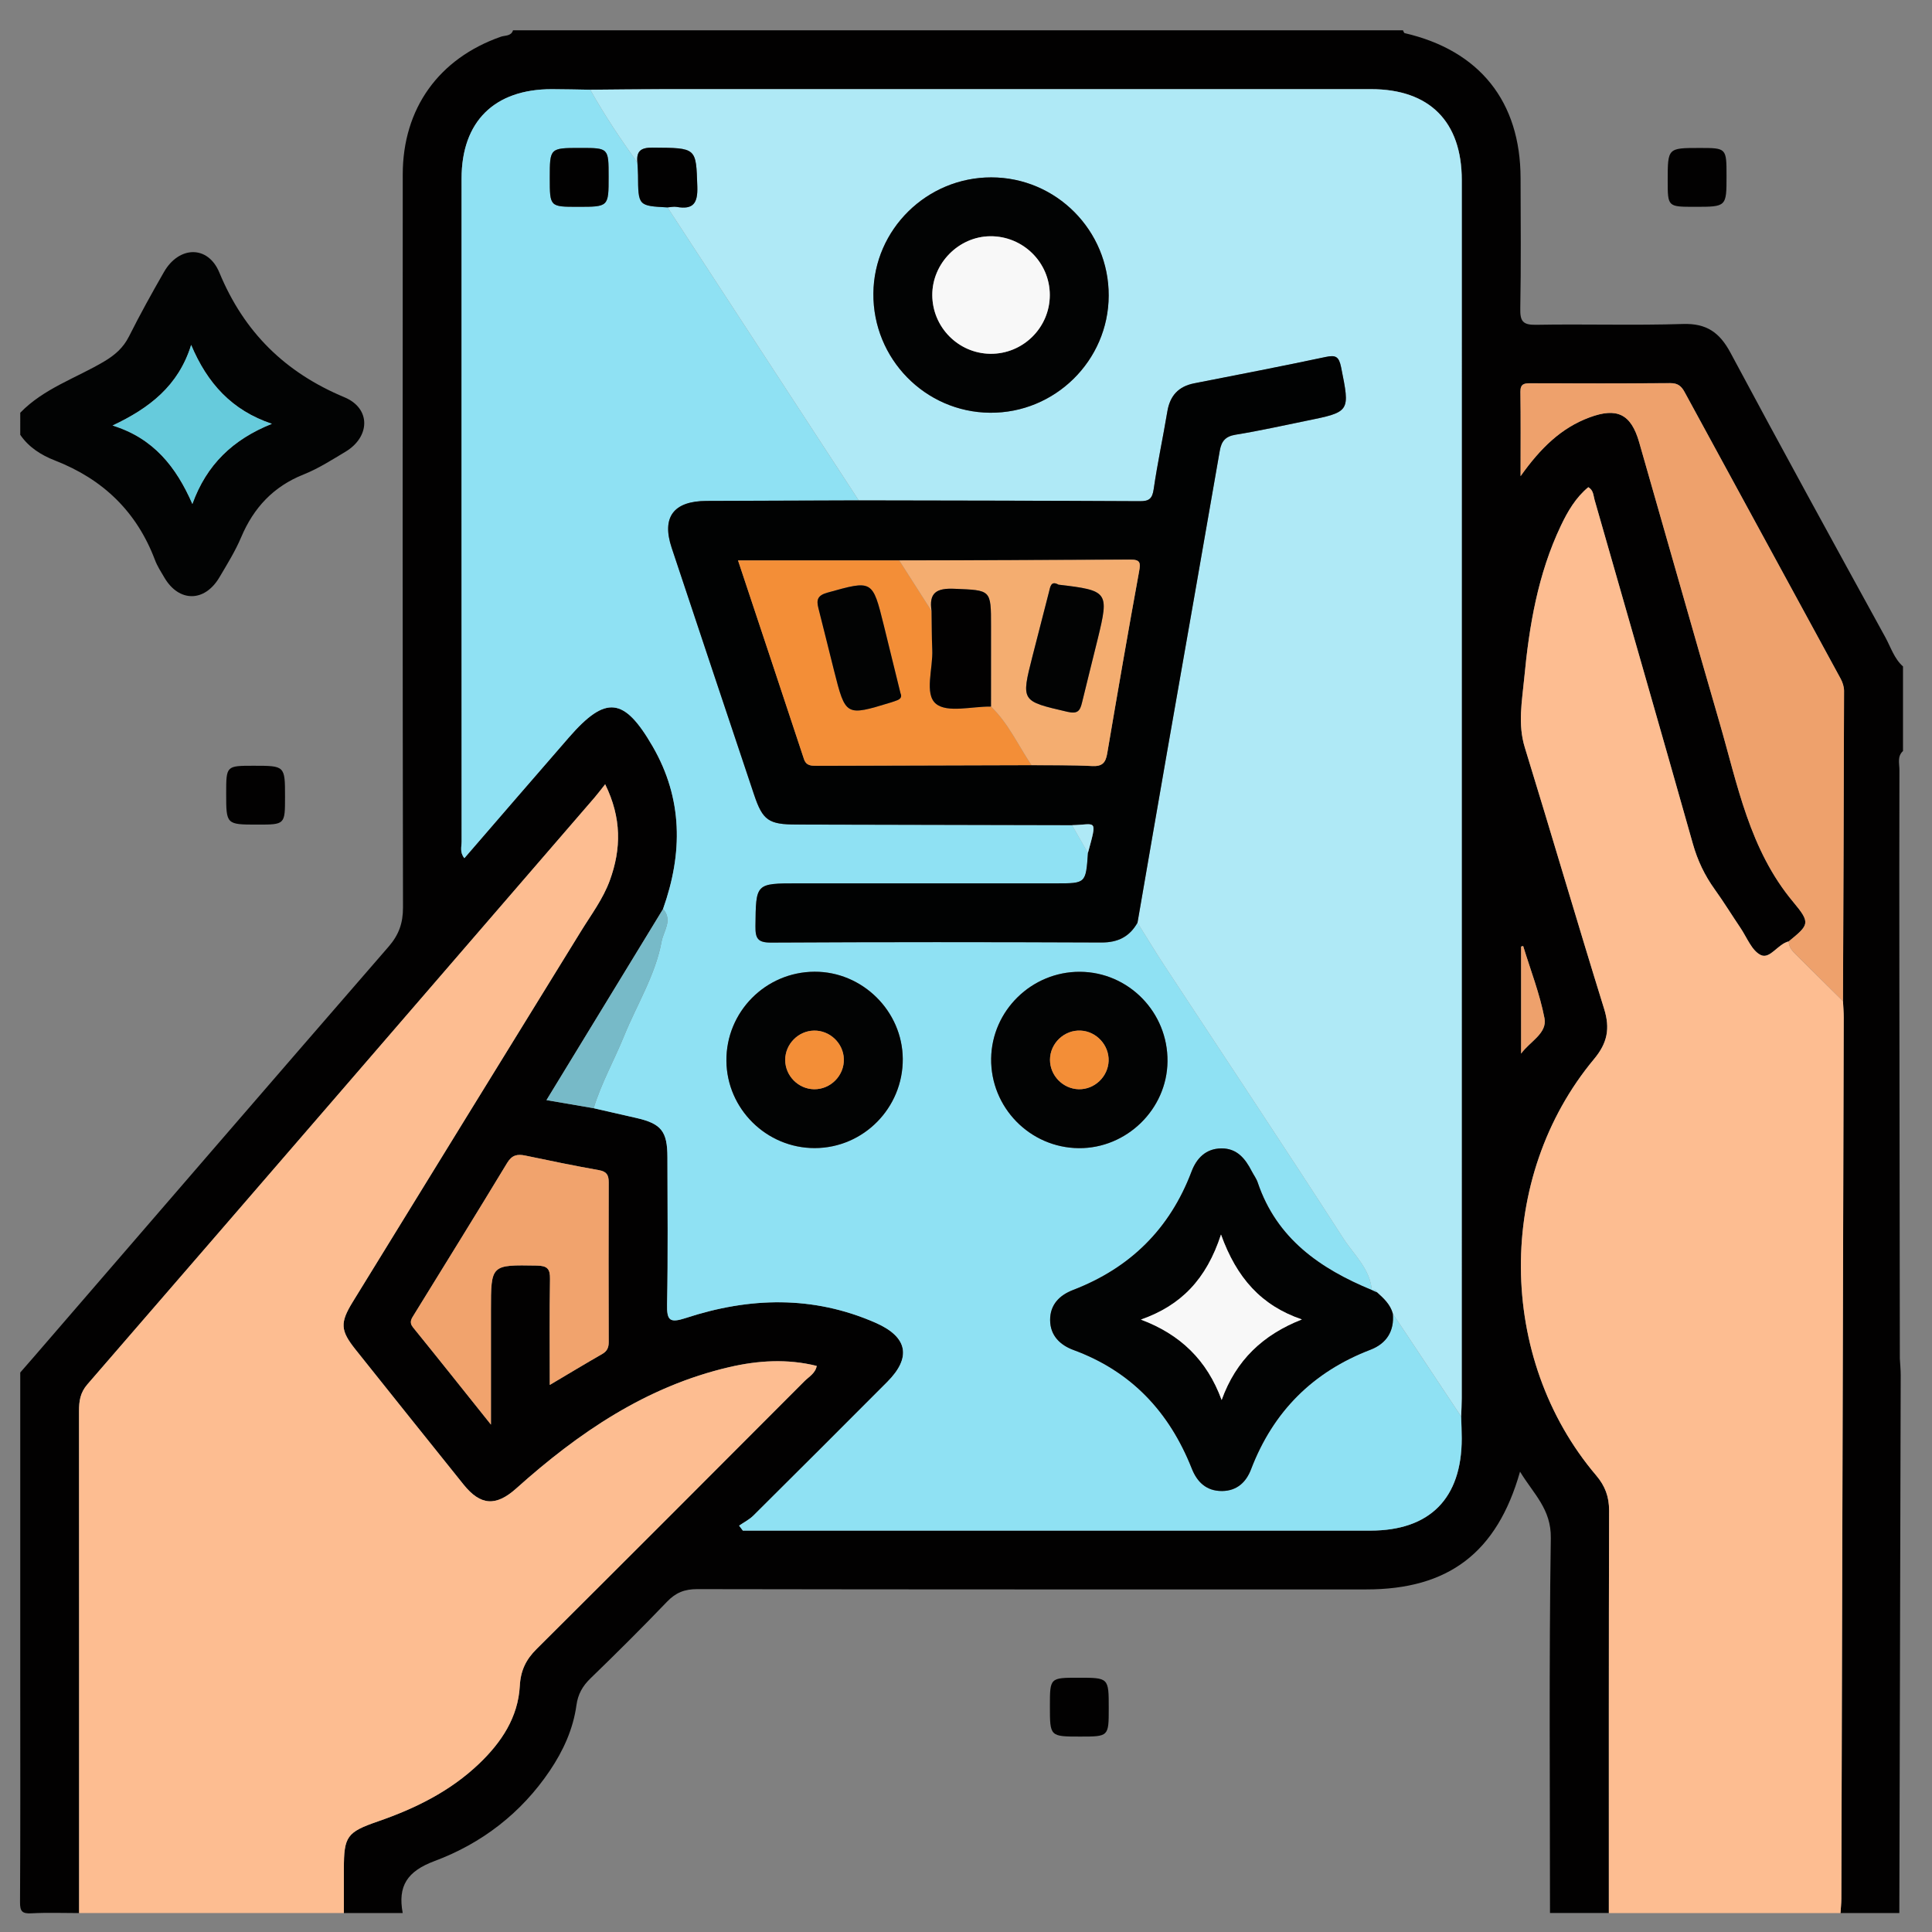
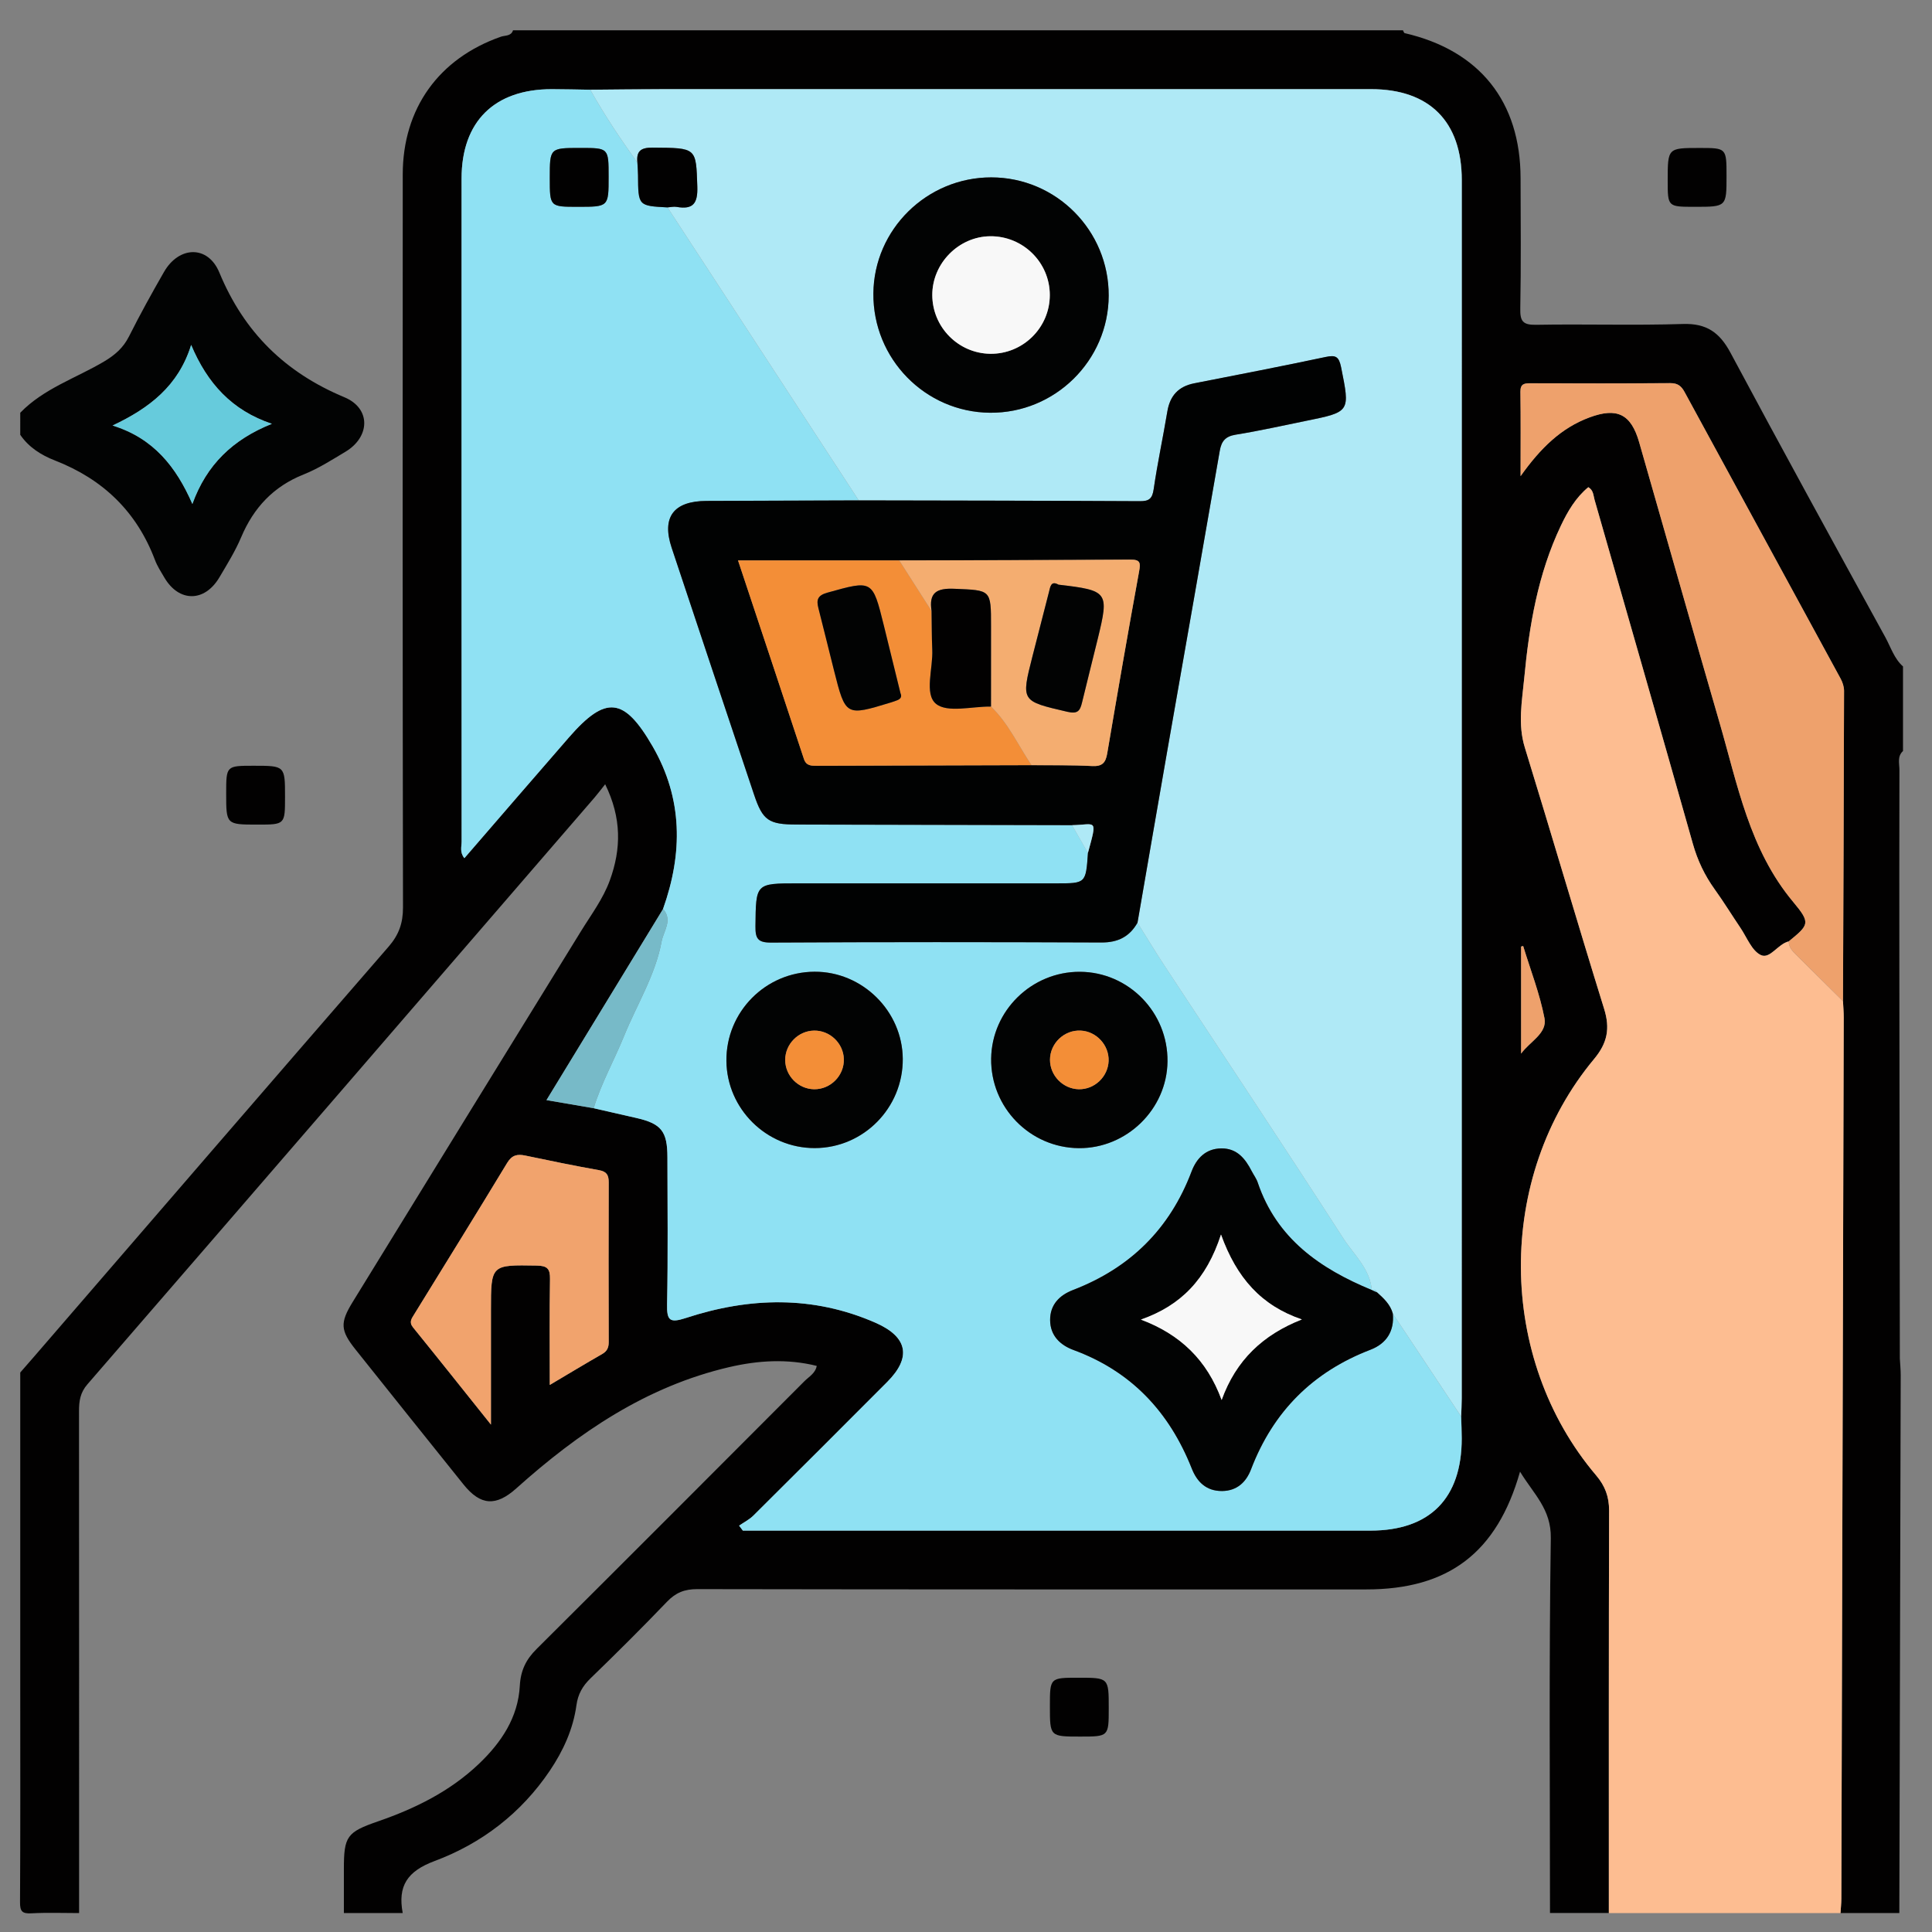
<svg xmlns="http://www.w3.org/2000/svg" version="1.1" id="Layer_1" x="0px" y="0px" width="85px" height="85px" viewBox="0 0 85 85" xml:space="preserve">
  <rect x="0" y="0" width="85" height="85" fill="#808080" stroke="none" />
  <g id="Layer_1_1_" display="none">
    <path display="inline" fill="#030303" d="M42.807,4.472c11.269,0,22.541,0.083,33.808-0.04c4.668-0.05,8.201,3.523,8.171,8.15   c-0.093,14.03-0.03,28.062-0.036,42.092c-0.001,3.911-2.402,6.93-6.115,7.725c-0.722,0.156-1.455,0.145-2.188,0.145   c-6.227,0.003-12.452,0.01-18.68-0.011c-0.635-0.003-0.882,0.114-0.861,0.821c0.055,1.886,0.041,3.774,0.005,5.662   c-0.011,0.575,0.123,0.764,0.731,0.756c2.535-0.035,5.072-0.043,7.606-0.002c2.024,0.033,3.799,0.73,5.179,2.269   c0.86,0.957,1.315,2.081,1.313,3.38c-0.003,1.268,0.003,2.536-0.001,3.805c-0.004,1.284-0.434,1.723-1.721,1.723   c-10.113,0.003-20.229,0-30.343,0c-7.945,0-15.89,0.002-23.835,0c-1.569,0-1.926-0.359-1.928-1.938c0-0.986,0-1.973,0-2.959   c0-3.25,1.911-5.523,5.111-6.137c1.094-0.208,2.189-0.146,3.286-0.152c1.888-0.013,3.776-0.037,5.662,0.014   c0.662,0.021,0.786-0.191,0.773-0.801c-0.04-1.859-0.05-3.722,0.003-5.578c0.021-0.731-0.233-0.865-0.905-0.863   c-6.311,0.023-12.622,0.006-18.933,0.018c-3.29,0.008-5.734-1.385-7.253-4.318c-0.511-0.987-0.75-2.061-0.75-3.174   c-0.003-14.37-0.021-28.738,0.01-43.106c0.009-4.264,3.414-7.468,7.826-7.472C20.098,4.464,31.452,4.472,42.807,4.472z    M74.936,42.17c-1.028,0.671-1.494,1.51-0.854,2.717c0.128,0.24,0.154,0.535,0.217,0.807c0.08,0.351,0.286,0.531,0.649,0.523   c1.06,0.271,2.118,0.547,3.18,0.819c1.106,0.296,2.214,0.595,3.322,0.888c0.353,0.094,0.618,0.137,0.601-0.416   c-0.041-1.316-0.031-2.638-0.002-3.955c0.01-0.432-0.166-0.585-0.546-0.673c-1.116-0.26-2.226-0.543-3.338-0.817   c-0.531-0.146-1.083-0.241-1.589-0.447C75.837,41.315,75.316,41.498,74.936,42.17z M80.848,39.854   c0.037,0.02,0.075,0.039,0.114,0.058c-0.017-0.042-0.034-0.083-0.051-0.125c-0.06-0.124-0.103-0.262-0.183-0.37   c-2.58-3.447-7.889-3.564-10.852-0.207c-0.59,0.668-1.182,0.963-2.061,0.733c-5.573-1.457-11.15-2.902-16.729-4.34   c-0.768-0.198-1.188-0.633-1.341-1.429c-0.646-3.31-3.31-5.64-6.655-5.796c-1.201-0.056-2.37,0.157-3.539,0.887   c1.757,0.452,3.354,0.897,4.968,1.264c0.906,0.206,1.41,0.689,1.625,1.59c0.287,1.202,0.631,2.391,0.98,3.577   c0.182,0.612,0.033,1.105-0.393,1.543c-0.941,0.97-1.887,1.936-2.826,2.907c-0.477,0.493-1.017,0.624-1.689,0.435   c-1.353-0.379-2.715-0.724-4.083-1.045c-0.324-0.076-0.655-0.3-1.094-0.127c0.127,0.184,0.211,0.325,0.315,0.45   c2.805,3.407,7.819,3.493,10.793,0.141c0.645-0.726,1.271-0.942,2.22-0.69c5.403,1.437,10.815,2.847,16.239,4.209   c1.007,0.254,1.539,0.721,1.733,1.756c0.356,1.889,1.433,3.345,3.024,4.401c2.127,1.416,5.152,1.554,6.932,0.337   c-0.248-0.279-0.609-0.269-0.923-0.353c-1.356-0.362-2.718-0.711-4.084-1.038c-0.698-0.168-1.144-0.551-1.333-1.251   c-0.338-1.247-0.7-2.488-1.039-3.735c-0.191-0.706-0.05-1.314,0.503-1.846c0.833-0.799,1.657-1.611,2.425-2.471   c0.641-0.716,1.328-0.907,2.258-0.643C77.672,39.123,79.232,39.597,80.848,39.854z M71.443,52.832   c-0.848-0.587-1.752-0.85-2.815-0.828c-3.257,0.059-6.517,0.061-9.772-0.003c-0.922-0.019-1.551,0.265-2.023,1.006   c-0.657,0.611-1.38,0.72-2.145,0.233c-1.453-0.924-2.764-0.811-4.408-0.139c-1.754,0.717-2.855,1.61-3.25,3.439   c-0.166,0.773-0.735,1.168-1.543,1.168c-1.771,0.002-3.543,0.002-5.315,0c-0.764-0.001-1.273-0.366-1.532-1.085   c-0.114-0.317-0.284-0.62-0.35-0.944c-0.254-1.253-0.949-2.021-2.247-2.209c-0.243-0.035-0.501-0.137-0.697-0.283   c-1.479-1.104-2.923-0.855-4.375,0.054c-0.766,0.479-1.487,0.379-2.144-0.234c-0.472-0.745-1.102-1.046-2.026-1.006   c-1.852,0.08-3.709,0.021-5.564,0.024c-4.58,0.009-9.161,0.021-13.741,0.031c-1.038-0.231-1.361-0.591-1.361-1.595   C6.129,37.644,6.128,24.824,6.136,12.005c0-1.399,0.862-2.254,2.25-2.313C8.583,9.683,8.78,9.688,8.977,9.688   c22.568,0,45.134,0,67.705,0c0.281,0,0.563-0.004,0.844,0.021c1.107,0.103,1.912,0.931,1.99,2.044   c0.02,0.281,0.01,0.563,0.01,0.845c0,7.241,0,14.481,0.007,21.722c0,0.31-0.146,0.677,0.284,0.877   c0.785,0.365,1.439,0.938,2.221,1.531c0-0.281,0-0.44,0-0.6c0-7.974,0.008-15.947-0.004-23.92c-0.004-2.98-2.066-5.029-5.059-5.03   c-22.767-0.006-45.531-0.006-68.295,0C5.654,7.181,3.618,9.25,3.61,12.293c-0.008,3.156-0.002,6.311-0.002,9.467   c0,10.96,0.006,21.92-0.006,32.879c-0.002,1.518,0.449,2.82,1.55,3.873c1.112,1.066,2.479,1.317,3.97,1.316   c22.455-0.014,44.911-0.01,67.366-0.01c0.31,0,0.619-0.004,0.93-0.021c2.211-0.108,4.032-1.612,4.475-3.794   c0.342-1.684,0.078-3.395,0.15-5.234C78.824,53.631,75.311,54.195,71.443,52.832z M74.945,34.031   c0.308,0.015,0.627-0.016,0.922,0.054c0.855,0.204,0.976-0.165,0.972-0.946c-0.034-6.354-0.019-12.709-0.019-19.064   c0-1.797,0-1.797-1.872-1.635c-0.169-0.015-0.335-0.044-0.503-0.044c-21.631-0.002-43.263,0.001-64.895-0.016   c-0.608,0-0.729,0.175-0.728,0.75c0.017,11.802,0.02,23.604-0.006,35.405c-0.001,0.705,0.233,0.802,0.849,0.799   c4.844-0.021,9.689-0.012,14.534-0.012c0.269,0,0.537,0,0.967,0c-0.768-0.805-0.59-1.563-0.155-2.262   c0.853-1.365,0.727-2.57,0.132-4.112c-0.715-1.852-1.674-3.013-3.592-3.436c-0.753-0.166-1.068-0.736-1.059-1.518   c0.021-1.662,0.005-3.323,0.006-4.985c0.001-1.238,0.155-1.615,1.328-1.917c1.692-0.437,2.481-1.452,3.196-3.057   c0.773-1.735,0.805-3.118-0.13-4.655c-0.489-0.804-0.248-1.476,0.405-2.103c1.138-1.091,2.236-2.224,3.353-3.339   c0.917-0.916,1.249-1.059,2.363-0.427c1.477,0.838,2.726,0.743,4.346,0.105c1.782-0.702,2.845-1.629,3.262-3.439   c0.199-0.863,0.836-1.189,1.712-1.175c1.548,0.027,3.098,0.007,4.646,0.007c1.457,0,1.775,0.124,2.166,1.48   c0.442,1.54,1.338,2.305,2.832,2.987c1.822,0.833,3.311,0.928,4.961-0.115c0.65-0.41,1.287-0.222,1.828,0.331   c0.905,0.927,1.825,1.839,2.748,2.75c1.911,1.888,1.873,1.699,0.727,4.084c-0.419,0.874-0.572,1.615,0.011,2.481   c0.37,0.548,0.657,1.205,0.782,1.852c0.205,1.044,0.806,1.515,1.768,1.842c2.661,0.903,2.346,0.848,2.357,3.405   c0.004,0.758-0.247,1.707,0.113,2.224c0.392,0.564,1.433,0.473,2.18,0.703c0.025,0.008,0.053,0.018,0.079,0.028   c0.323,0.131,0.569,0.053,0.825-0.2C70.182,35.062,72.412,34.192,74.945,34.031z M28.872,35.802   c-0.384-7.415,5.85-14.176,13.27-14.392c7.521-0.219,13.526,4.876,14.538,12.356c0.051,0.375,0.184,0.542,0.524,0.628   c1.553,0.393,3.104,0.795,4.653,1.2c0.383,0.1,0.592,0.101,0.604-0.429c0.043-1.681,0.069-1.681-1.526-2.302   c-0.262-0.102-0.518-0.222-0.785-0.305c-0.649-0.203-1.035-0.629-1.196-1.291c-0.392-1.594-1.022-3.091-1.874-4.496   c-0.318-0.524-0.33-1.057-0.063-1.607c0.172-0.354,0.321-0.717,0.481-1.077c0.563-1.26,0.565-1.263-0.406-2.227   c-0.558-0.555-1.046-1.376-1.714-1.571c-0.721-0.211-1.49,0.494-2.225,0.823c-0.687,0.308-1.271,0.292-1.907-0.106   c-1.101-0.689-2.274-1.287-3.54-1.542c-1.326-0.268-2.115-0.93-2.391-2.239c-0.034-0.162-0.146-0.31-0.176-0.472   c-0.168-0.87-0.664-1.171-1.549-1.069c-0.859,0.099-1.88-0.213-2.564,0.152c-0.661,0.354-0.703,1.461-1.011,2.238   c-0.252,0.637-0.655,1.001-1.322,1.157c-0.987,0.23-1.962,0.541-2.853,1.019c-2.883,1.548-1.911,1.406-5.009,0.099   c-0.406-0.171-0.671-0.167-0.946,0.18c-0.173,0.219-0.398,0.397-0.594,0.6c-0.548,0.563-1.422,1.067-1.547,1.714   c-0.124,0.638,0.483,1.436,0.82,2.14c0.334,0.699,0.313,1.323-0.105,1.989c-0.673,1.076-1.271,2.223-1.501,3.464   c-0.261,1.414-1.067,2.091-2.37,2.493c-1.407,0.433-1.39,0.504-1.383,1.952c0.004,0.787-0.25,1.764,0.121,2.307   c0.369,0.541,1.362,0.688,2.107,0.931c0.758,0.247,1.151,0.742,1.317,1.491c0.232,1.047,0.506,2.131,1.123,2.981   c1.118,1.539,1.053,2.987,0.071,4.498c-0.367,0.563-0.319,1.021,0.257,1.407c0.137,0.093,0.237,0.24,0.362,0.354   c0.6,0.545,1.05,1.491,1.784,1.58c0.679,0.082,1.458-0.48,2.158-0.828c0.678-0.338,1.277-0.304,1.906,0.101   c0.806,0.519,1.659,1.056,2.582,1.216c2.109,0.361,3.345,1.505,3.743,3.588c0.078,0.408,0.328,0.521,0.729,0.51   c0.816-0.027,1.639-0.058,2.449,0.006c0.662,0.054,0.958-0.209,1.131-0.813c0.16-0.564,0.438-1.096,0.633-1.65   c0.193-0.556,0.562-0.904,1.122-1.039c1.653-0.396,3.199-1.055,4.654-1.927c0.474-0.282,0.938-0.295,1.451-0.103   c0.853,0.322,1.704,1.193,2.526,0.896c0.791-0.285,1.316-1.265,2.019-1.869c0.511-0.438,0.573-0.812,0.278-1.425   c-0.369-0.772-1.064-1.556-0.85-2.415c0.225-0.895-0.206-0.964-0.798-1.089c-0.304-0.063-0.619-0.103-0.899-0.224   c-0.558-0.242-0.869-0.075-1.246,0.408c-2.629,3.394-6.104,5.32-10.394,5.502C35.58,49.609,29.284,43.768,28.872,35.802z    M42.837,78.238c7.856,0,15.714,0.005,23.572-0.008c0.858-0.002,2.01,0.379,2.493-0.174c0.424-0.483,0.103-1.607,0.137-2.447   c0.041-0.998-0.413-1.729-1.189-2.289c-0.901-0.65-1.928-0.862-3.025-0.862c-14.672,0.005-29.345,0.004-44.017,0.004   c-0.226,0-0.451-0.002-0.675,0.017c-2.325,0.191-3.51,1.459-3.51,3.748c0,0.338,0.051,0.687-0.01,1.012   c-0.168,0.904,0.253,1.021,1.05,1.019C26.053,78.229,34.445,78.238,42.837,78.238z M42.756,69.755   c3.547,0,7.096-0.009,10.645,0.011c0.548,0.002,0.801-0.092,0.787-0.729c-0.043-1.913-0.039-3.83-0.004-5.743   c0.012-0.62-0.238-0.761-0.791-0.76c-7.098,0.01-14.192,0.011-21.29-0.004c-0.522,0-0.676,0.166-0.669,0.679   c0.025,1.942,0.036,3.886-0.005,5.828c-0.012,0.616,0.199,0.735,0.767,0.731C35.717,69.743,39.237,69.755,42.756,69.755z    M51.479,42.481c-0.918-0.495-1.564-0.34-2.375,0.355c-5.365,4.607-13.638,2.094-15.63-4.689c-0.187-0.637-0.344-1.272,0.176-1.829   c0.523-0.561,1.155-0.438,1.806-0.269c2.121,0.552,4.249,1.08,6.369,1.632c0.311,0.081,0.543,0.148,0.837-0.112   c1.762-1.557,1.749-1.543,1.166-3.745c-0.151-0.574-0.442-0.801-0.995-0.934c-2.103-0.508-4.196-1.057-6.287-1.612   c-1.507-0.4-1.809-1.489-0.745-2.606c4.949-5.192,13.729-3.345,16.173,3.403c0.074,0.211,0.139,0.427,0.207,0.641   c0.246,0.746,0.992,0.717,1.473,0.663c0.434-0.049,0.105-0.634,0.017-0.957c-1.271-4.605-5.249-7.93-9.894-8.291   c-4.81-0.374-9.317,2.3-11.229,6.659c-1.946,4.435-0.879,9.558,2.675,12.853C39.92,48.001,47.711,47.467,51.479,42.481z    M60.552,49.271c2.269,0,4.388,0,6.589,0c-0.58-0.953-1.072-1.862-1.317-2.875c-0.068-0.282-0.271-0.342-0.482-0.396   c-1.711-0.445-3.426-0.873-5.133-1.327c-0.515-0.136-0.563,0.084-0.403,0.468c0.283,0.672,0.577,1.338,0.896,1.994   C61.05,47.855,61.2,48.557,60.552,49.271z" />
    <path display="inline" fill="#D7EBFD" d="M74.945,34.031c-2.533,0.161-4.766,1.03-6.59,2.832c-0.256,0.253-0.502,0.332-0.824,0.2   c-0.026-0.011-0.053-0.02-0.079-0.028c-0.747-0.23-1.788-0.139-2.181-0.703c-0.359-0.518-0.108-1.466-0.112-2.224   c-0.013-2.558,0.304-2.502-2.357-3.405c-0.962-0.327-1.563-0.798-1.768-1.842c-0.125-0.647-0.412-1.304-0.782-1.852   c-0.583-0.867-0.43-1.607-0.011-2.481c1.147-2.385,1.186-2.196-0.728-4.084c-0.922-0.91-1.842-1.823-2.746-2.75   c-0.543-0.553-1.179-0.741-1.828-0.331c-1.651,1.042-3.14,0.947-4.961,0.115c-1.494-0.682-2.391-1.447-2.834-2.987   c-0.39-1.356-0.707-1.479-2.164-1.48c-1.551,0-3.1,0.021-4.647-0.007c-0.876-0.015-1.513,0.312-1.712,1.175   c-0.417,1.81-1.48,2.737-3.262,3.439c-1.62,0.638-2.869,0.733-4.346-0.105c-1.115-0.632-1.446-0.489-2.363,0.427   c-1.116,1.115-2.214,2.248-3.353,3.339c-0.653,0.627-0.895,1.298-0.405,2.103c0.935,1.538,0.903,2.92,0.13,4.655   c-0.714,1.604-1.503,2.62-3.196,3.057c-1.173,0.303-1.327,0.679-1.328,1.917c-0.001,1.662,0.014,3.324-0.006,4.985   c-0.009,0.782,0.305,1.352,1.059,1.518c1.918,0.422,2.877,1.584,3.592,3.436c0.595,1.542,0.721,2.747-0.132,4.112   c-0.435,0.697-0.613,1.457,0.155,2.262c-0.43,0-0.698,0-0.967,0c-4.844,0-9.689-0.012-14.534,0.012   c-0.616,0.003-0.85-0.094-0.849-0.799C8.843,36.733,8.84,24.931,8.823,13.129c0-0.575,0.12-0.75,0.728-0.75   c21.631,0.017,43.264,0.014,64.895,0.016c0.168,0,0.334,0.029,0.503,0.044C74.947,19.637,74.945,26.834,74.945,34.031z" />
    <path display="inline" fill="#E8EBED" d="M28.825,53.007c0.657,0.613,1.378,0.714,2.144,0.234c1.452-0.909,2.897-1.157,4.375-0.054   c0.196,0.146,0.455,0.248,0.697,0.283c1.298,0.188,1.993,0.956,2.247,2.209c0.065,0.324,0.236,0.627,0.35,0.944   c0.259,0.719,0.768,1.084,1.532,1.085c1.771,0.002,3.543,0.002,5.314,0c0.809,0,1.379-0.395,1.545-1.168   c0.394-1.829,1.494-2.723,3.248-3.439c1.646-0.672,2.957-0.785,4.408,0.139c0.766,0.484,1.487,0.378,2.146-0.233   c4.573,0.004,9.146,0.007,13.721,0.015c0.315,0,0.614-0.035,0.892-0.188c3.867,1.364,7.382,0.799,10.6-2.062   c-0.072,1.842,0.189,3.552-0.15,5.234c-0.441,2.182-2.264,3.686-4.475,3.794c-0.311,0.017-0.62,0.021-0.93,0.021   c-22.455,0-44.911-0.004-67.366,0.01c-1.49,0.001-2.858-0.25-3.97-1.316c-1.101-1.054-1.552-2.357-1.55-3.873   C3.615,43.68,3.608,32.72,3.608,21.76c0-3.156-0.006-6.311,0.002-9.467C3.618,9.25,5.654,7.181,8.678,7.18   c22.765-0.006,45.53-0.006,68.294,0c2.992,0,5.055,2.05,5.06,5.03c0.012,7.974,0.004,15.947,0.004,23.92c0,0.159,0,0.318,0,0.6   c-0.78-0.593-1.435-1.166-2.22-1.531c-0.432-0.2-0.285-0.567-0.285-0.877c-0.008-7.241-0.006-14.481-0.006-21.722   c0-0.282,0.009-0.564-0.012-0.845c-0.076-1.114-0.882-1.942-1.988-2.044c-0.28-0.026-0.563-0.021-0.846-0.021   c-22.568-0.001-45.136-0.001-67.704,0c-0.197,0-0.395-0.005-0.592,0.003c-1.388,0.059-2.249,0.914-2.25,2.313   C6.128,24.824,6.129,37.644,6.133,50.463c0,1.004,0.324,1.362,1.361,1.596c-0.106,0.771,0.311,0.967,0.993,0.965   C15.267,53.011,22.046,53.011,28.825,53.007z" />
    <path display="inline" fill="#FBDD75" d="M28.872,35.802c0.413,7.966,6.708,13.808,14.671,13.474   c4.289-0.18,7.766-2.107,10.395-5.5c0.375-0.484,0.688-0.651,1.246-0.409c0.279,0.12,0.596,0.161,0.898,0.224   c0.592,0.125,1.021,0.194,0.798,1.09c-0.216,0.858,0.479,1.641,0.851,2.414c0.295,0.613,0.23,0.985-0.279,1.426   c-0.701,0.604-1.227,1.584-2.02,1.869c-0.822,0.295-1.674-0.576-2.525-0.897c-0.514-0.192-0.979-0.181-1.451,0.103   c-1.455,0.872-3.001,1.53-4.654,1.928c-0.563,0.135-0.929,0.482-1.121,1.037c-0.195,0.557-0.474,1.086-0.634,1.651   c-0.173,0.604-0.469,0.866-1.131,0.813c-0.812-0.063-1.633-0.035-2.449-0.008c-0.4,0.014-0.651-0.101-0.729-0.509   c-0.398-2.083-1.634-3.226-3.743-3.588c-0.923-0.16-1.776-0.696-2.582-1.216c-0.629-0.403-1.228-0.438-1.906-0.102   c-0.7,0.349-1.479,0.91-2.158,0.83c-0.734-0.09-1.184-1.035-1.784-1.58c-0.125-0.113-0.225-0.262-0.362-0.354   c-0.576-0.386-0.625-0.843-0.257-1.407c0.982-1.511,1.046-2.959-0.071-4.498c-0.617-0.851-0.891-1.934-1.123-2.981   c-0.166-0.749-0.559-1.244-1.317-1.491c-0.745-0.243-1.738-0.39-2.107-0.931c-0.371-0.543-0.116-1.521-0.121-2.307   c-0.007-1.448-0.024-1.519,1.383-1.952c1.303-0.402,2.109-1.079,2.37-2.493c0.23-1.242,0.828-2.389,1.501-3.464   c0.418-0.666,0.44-1.29,0.105-1.989c-0.337-0.704-0.944-1.502-0.82-2.14c0.125-0.647,0.999-1.151,1.547-1.714   c0.196-0.202,0.421-0.38,0.594-0.6c0.275-0.347,0.54-0.351,0.946-0.18c3.098,1.307,2.126,1.449,5.009-0.099   c0.891-0.478,1.866-0.789,2.853-1.019c0.667-0.155,1.07-0.52,1.322-1.157c0.308-0.777,0.35-1.885,1.011-2.238   c0.684-0.366,1.705-0.054,2.564-0.152c0.886-0.102,1.38,0.2,1.55,1.069c0.029,0.163,0.141,0.31,0.174,0.472   c0.275,1.309,1.064,1.971,2.392,2.239c1.265,0.255,2.44,0.853,3.54,1.542c0.636,0.398,1.222,0.414,1.906,0.106   c0.733-0.329,1.505-1.034,2.226-0.823c0.668,0.195,1.156,1.016,1.714,1.571c0.973,0.964,0.969,0.967,0.406,2.227   c-0.16,0.359-0.311,0.723-0.482,1.077c-0.268,0.551-0.256,1.083,0.063,1.607c0.851,1.404,1.481,2.901,1.874,4.496   c0.16,0.662,0.547,1.087,1.197,1.291c0.268,0.083,0.522,0.203,0.785,0.305c1.596,0.622,1.568,0.621,1.525,2.302   c-0.014,0.53-0.223,0.529-0.605,0.429c-1.549-0.404-3.101-0.807-4.652-1.2c-0.342-0.086-0.475-0.253-0.525-0.628   c-1.011-7.48-7.016-12.575-14.537-12.356C34.722,21.625,28.488,28.387,28.872,35.802z" />
    <path display="inline" fill="#EBEEF0" d="M42.837,78.238c-8.393,0-16.785-0.012-25.177,0.018c-0.797,0.002-1.218-0.113-1.05-1.018   c0.061-0.326,0.01-0.674,0.01-1.012c0-2.289,1.186-3.558,3.51-3.748c0.224-0.02,0.45-0.018,0.675-0.018   c14.672,0,29.345,0.001,44.017-0.004c1.099,0,2.123,0.212,3.025,0.863c0.776,0.56,1.23,1.289,1.189,2.287   c-0.034,0.841,0.287,1.965-0.137,2.447c-0.483,0.553-1.635,0.172-2.493,0.174C58.552,78.243,50.693,78.238,42.837,78.238z" />
    <path display="inline" fill="#817481" d="M80.846,39.855c-1.611-0.258-3.174-0.732-4.738-1.177   c-0.93-0.264-1.616-0.073-2.258,0.643c-0.768,0.86-1.592,1.672-2.425,2.471c-0.553,0.531-0.694,1.14-0.503,1.845   c0.339,1.248,0.701,2.489,1.039,3.736c0.189,0.7,0.635,1.083,1.333,1.251c1.366,0.327,2.728,0.676,4.084,1.038   c0.313,0.084,0.675,0.072,0.923,0.352c-1.779,1.219-4.805,1.08-6.932-0.336c-1.594-1.058-2.668-2.514-3.023-4.4   c-0.195-1.036-0.729-1.504-1.734-1.756c-5.424-1.364-10.836-2.773-16.239-4.21c-0.947-0.252-1.575-0.036-2.22,0.69   c-2.975,3.351-7.988,3.267-10.793-0.141c-0.104-0.125-0.188-0.266-0.315-0.45c0.438-0.173,0.77,0.052,1.094,0.127   c1.368,0.321,2.731,0.666,4.083,1.045c0.673,0.189,1.212,0.058,1.689-0.435c0.939-0.971,1.885-1.937,2.826-2.907   c0.426-0.438,0.572-0.932,0.393-1.543c-0.352-1.186-0.693-2.375-0.98-3.577c-0.215-0.901-0.719-1.385-1.625-1.59   c-1.614-0.367-3.21-0.812-4.968-1.264c1.169-0.73,2.338-0.943,3.539-0.887c3.346,0.157,6.012,2.487,6.655,5.796   c0.153,0.795,0.573,1.23,1.341,1.429c5.577,1.438,11.154,2.883,16.729,4.34c0.879,0.23,1.471-0.064,2.061-0.733   c2.963-3.358,8.271-3.24,10.852,0.207c0.08,0.108,0.123,0.246,0.183,0.37C80.891,39.81,80.867,39.832,80.846,39.855z" />
    <path display="inline" fill="#A499A4" d="M42.756,69.755c-3.52,0-7.04-0.012-10.56,0.013c-0.568,0.004-0.779-0.115-0.767-0.73   c0.041-1.941,0.03-3.887,0.005-5.828c-0.006-0.514,0.147-0.68,0.669-0.678c7.096,0.014,14.192,0.013,21.29,0.003   c0.553-0.001,0.803,0.14,0.791,0.76c-0.035,1.913-0.039,3.83,0.004,5.743c0.014,0.638-0.239,0.73-0.787,0.729   C49.854,69.746,46.305,69.755,42.756,69.755z" />
    <path display="inline" fill="#E7E9EB" d="M51.479,42.481c-3.768,4.985-11.559,5.52-16.257,1.162   c-3.554-3.295-4.621-8.417-2.675-12.854c1.912-4.359,6.421-7.033,11.229-6.659c4.645,0.361,8.623,3.686,9.894,8.291   c0.09,0.322,0.417,0.908-0.017,0.957c-0.479,0.054-1.227,0.083-1.473-0.663c-0.068-0.213-0.133-0.43-0.207-0.641   c-2.443-6.748-11.225-8.595-16.173-3.403c-1.064,1.117-0.762,2.207,0.745,2.606c2.091,0.555,4.184,1.104,6.287,1.612   c0.552,0.133,0.843,0.36,0.995,0.934c0.583,2.202,0.596,2.188-1.166,3.745c-0.294,0.26-0.526,0.193-0.837,0.112   c-2.121-0.553-4.248-1.081-6.369-1.632c-0.65-0.169-1.283-0.292-1.806,0.269c-0.52,0.556-0.363,1.191-0.176,1.829   c1.993,6.784,10.265,9.297,15.63,4.689C49.913,42.141,50.561,41.986,51.479,42.481z" />
    <path display="inline" fill="#C3E1FE" d="M74.945,34.031c0-7.197,0.002-14.394,0.003-21.591c1.872-0.162,1.872-0.162,1.872,1.635   c0,6.355-0.016,12.71,0.019,19.064c0.004,0.781-0.114,1.149-0.972,0.946C75.572,34.015,75.253,34.046,74.945,34.031z" />
    <path display="inline" fill="#D4E8FA" d="M60.552,49.271c0.648-0.715,0.498-1.416,0.147-2.138   c-0.318-0.655-0.612-1.323-0.896-1.995c-0.16-0.383-0.109-0.603,0.403-0.467c1.707,0.454,3.422,0.883,5.133,1.327   c0.212,0.056,0.414,0.114,0.481,0.397c0.246,1.012,0.738,1.922,1.318,2.875C64.939,49.271,62.82,49.271,60.552,49.271z" />
    <path display="inline" fill="#D2E4F3" d="M28.825,53.007c-6.779,0.004-13.559,0.004-20.338,0.017   c-0.683,0.002-1.099-0.194-0.993-0.965c4.58-0.012,9.161-0.023,13.741-0.033c1.855-0.004,3.712,0.057,5.564-0.023   C27.724,51.961,28.353,52.262,28.825,53.007z" />
-     <path display="inline" fill="#E6E9EC" d="M78.164,42.063c1.111,0.274,2.223,0.557,3.338,0.817c0.38,0.088,0.557,0.242,0.546,0.673   c-0.03,1.317-0.039,2.639,0.002,3.955c0.019,0.553-0.248,0.51-0.601,0.416c-1.108-0.293-2.215-0.592-3.322-0.888   C78.141,45.379,78.15,43.721,78.164,42.063z" />
    <path display="inline" fill="#C2DFFB" d="M78.164,42.063c-0.014,1.658-0.023,3.315-0.037,4.974c-1.061-0.273-2.12-0.547-3.18-0.819   c-0.004-1.35-0.008-2.698-0.012-4.047c0.381-0.673,0.9-0.855,1.64-0.554C77.081,41.822,77.633,41.918,78.164,42.063z" />
    <path display="inline" fill="#D2E4F3" d="M71.443,52.832c-0.277,0.154-0.576,0.189-0.893,0.188   c-4.574-0.008-9.146-0.01-13.721-0.014c0.473-0.742,1.102-1.023,2.023-1.006c3.256,0.063,6.517,0.063,9.772,0.003   C69.691,51.982,70.598,52.245,71.443,52.832z" />
    <path display="inline" fill="#D3E6F8" d="M74.936,42.17c0.004,1.35,0.008,2.698,0.013,4.047c-0.363,0.008-0.569-0.174-0.649-0.523   c-0.063-0.271-0.089-0.565-0.217-0.807C73.441,43.682,73.906,42.841,74.936,42.17z" />
    <path display="inline" fill="#817481" d="M80.911,39.788c0.017,0.042,0.034,0.083,0.051,0.125c-0.039-0.02-0.077-0.039-0.114-0.058   C80.867,39.832,80.891,39.81,80.911,39.788z" />
  </g>
  <path fill-rule="evenodd" clip-rule="evenodd" fill="#020101" d="M3.48,84.167c-0.701,0-1.403-0.027-2.103,0.011  C0.97,84.2,0.878,84.086,0.881,83.682c0.019-3.1,0.01-6.2,0.01-9.303c0-4.664,0-9.329,0-13.994c0.205-0.235,0.412-0.471,0.616-0.707  c5.193-6.013,10.381-12.029,15.59-18.029c0.452-0.521,0.635-1.037,0.633-1.726c-0.019-10.75-0.017-21.499-0.011-32.248  c0.002-2.905,1.59-5.105,4.319-6.06c0.183-0.064,0.449-0.016,0.533-0.282c13.05,0,26.101,0,39.153,0  c0.026,0.043,0.042,0.118,0.077,0.125c3.296,0.763,5.093,3.008,5.098,6.383c0.004,1.912,0.024,3.825-0.013,5.736  c-0.011,0.552,0.11,0.723,0.692,0.713c2.155-0.039,4.312,0.033,6.465-0.036c1.041-0.034,1.617,0.378,2.092,1.267  c2.243,4.192,4.529,8.359,6.818,12.527c0.236,0.433,0.384,0.929,0.771,1.273c0,1.24,0,2.48,0,3.721  c-0.263,0.239-0.155,0.554-0.157,0.837c-0.007,3.065-0.007,6.13-0.003,9.195c0.005,5.565,0.015,11.132,0.021,16.696  c0.013,0.241,0.038,0.482,0.038,0.723c-0.019,7.892-0.04,15.782-0.06,23.673c-0.864,0-1.726,0-2.59,0  c0.013-0.214,0.037-0.428,0.037-0.643c0.038-12.917,0.072-25.835,0.105-38.754c0-0.24-0.021-0.482-0.033-0.724  c0.018-4.551,0.037-9.104,0.048-13.655c0-0.177-0.064-0.372-0.149-0.53c-2.285-4.206-4.581-8.407-6.867-12.614  c-0.142-0.263-0.303-0.393-0.622-0.391c-2.048,0.014-4.094,0.01-6.144,0.005c-0.271-0.001-0.462,0.014-0.456,0.375  c0.017,1.17,0.007,2.341,0.007,3.711c0.875-1.233,1.785-2.123,3.035-2.585c1.211-0.447,1.824-0.147,2.181,1.092  c1.181,4.106,2.341,8.22,3.533,12.323c0.799,2.748,1.318,5.6,3.245,7.904c0.779,0.933,0.696,1.003-0.197,1.736  c-0.475,0.107-0.821,0.792-1.227,0.6c-0.402-0.191-0.616-0.783-0.903-1.205c-0.377-0.557-0.729-1.132-1.121-1.678  c-0.445-0.619-0.761-1.278-0.969-2.019c-1.425-5.046-2.88-10.084-4.322-15.125c-0.057-0.196-0.046-0.424-0.276-0.557  c-0.555,0.459-0.905,1.061-1.206,1.693c-1.011,2.123-1.396,4.401-1.613,6.713c-0.096,1.01-0.29,2.016,0.025,3.042  c1.179,3.829,2.302,7.675,3.49,11.501c0.269,0.864,0.147,1.501-0.442,2.209c-4.335,5.203-4.282,13.173,0.098,18.326  c0.39,0.462,0.563,0.935,0.563,1.538c-0.016,5.901-0.011,11.806-0.011,17.71c-0.863,0-1.726,0-2.589,0  c0-5.498-0.047-10.997,0.036-16.495c0.02-1.278-0.759-1.939-1.354-2.922c-1.015,3.576-3.159,5.181-6.764,5.181  c-9.812,0-19.622,0.005-29.433-0.013c-0.559-0.001-0.948,0.153-1.331,0.553c-1.1,1.147-2.229,2.271-3.371,3.376  c-0.347,0.336-0.548,0.694-0.614,1.171c-0.145,1.059-0.582,2.011-1.173,2.889c-1.26,1.869-2.997,3.201-5.07,3.974  c-1.209,0.451-1.624,1.102-1.402,2.287c-0.863,0-1.726,0-2.588,0c0-0.646,0-1.294,0-1.941c0-1.434,0.132-1.618,1.497-2.09  c1.644-0.568,3.181-1.326,4.452-2.54c0.981-0.937,1.716-2.036,1.791-3.424c0.037-0.679,0.273-1.159,0.738-1.621  c3.937-3.918,7.861-7.849,11.783-11.781c0.199-0.2,0.482-0.346,0.543-0.674c-1.298-0.323-2.583-0.241-3.853,0.054  c-3.647,0.85-6.629,2.883-9.368,5.337c-0.893,0.799-1.569,0.758-2.317-0.171c-1.586-1.974-3.168-3.954-4.748-5.934  c-0.675-0.846-0.696-1.18-0.125-2.107c3.342-5.435,6.686-10.869,10.035-16.298c0.451-0.733,0.973-1.421,1.272-2.24  c0.507-1.39,0.522-2.748-0.204-4.231c-0.203,0.254-0.329,0.424-0.467,0.584c-7.435,8.609-14.867,17.22-22.314,25.818  c-0.318,0.367-0.368,0.737-0.368,1.179C3.482,69.447,3.48,76.807,3.48,84.167z M25.97,3.948c-0.564-0.008-1.129-0.025-1.694-0.025  c-2.529,0-3.968,1.426-3.969,3.936c-0.002,9.721-0.001,19.441,0.004,29.162c0,0.224-0.093,0.473,0.121,0.735  c1.542-1.784,3.064-3.551,4.596-5.31c1.625-1.867,2.43-1.781,3.687,0.392c1.334,2.307,1.329,4.704,0.457,7.154  c-1.694,2.776-3.388,5.554-5.129,8.408c0.763,0.132,1.42,0.245,2.077,0.356c0.626,0.143,1.252,0.286,1.878,0.429  c1.098,0.25,1.366,0.585,1.368,1.729c0.002,2.155,0.028,4.311-0.015,6.464c-0.015,0.72,0.114,0.84,0.824,0.608  c2.798-0.917,5.599-0.997,8.352,0.212c1.411,0.621,1.587,1.518,0.512,2.598c-1.958,1.964-3.92,3.926-5.889,5.881  c-0.18,0.178-0.418,0.298-0.63,0.444c0.055,0.073,0.11,0.146,0.165,0.219c1.445,0,2.89,0,4.335,0c7.756,0,15.514,0.001,23.274,0  c2.615-0.001,4.018-1.417,4.018-4.054c0-0.323-0.017-0.646-0.026-0.969c0.01-0.268,0.026-0.536,0.026-0.805  c0.002-17.864,0.002-35.728,0.002-53.591c0-2.576-1.423-4-3.991-4c-10.347-0.001-20.693-0.001-31.038,0  C28.178,3.923,27.074,3.94,25.97,3.948z M24.188,60.931c0.842-0.499,1.57-0.938,2.308-1.362c0.216-0.124,0.284-0.283,0.284-0.522  c-0.006-2.342-0.007-4.685,0-7.025c0.001-0.319-0.083-0.479-0.429-0.54c-1.085-0.192-2.164-0.416-3.243-0.642  c-0.35-0.073-0.584-0.024-0.796,0.324c-1.35,2.231-2.726,4.447-4.093,6.667c-0.111,0.182-0.236,0.338-0.046,0.571  c1.108,1.366,2.203,2.745,3.426,4.275c0-1.817,0-3.423,0-5.031c0-2.017,0-2,2.02-1.966c0.461,0.009,0.586,0.142,0.578,0.593  C24.173,57.778,24.188,59.285,24.188,60.931z M66.923,46.355c0.372-0.527,1.157-0.888,1.027-1.557  c-0.206-1.079-0.615-2.121-0.938-3.178c-0.029,0.008-0.062,0.016-0.09,0.025C66.923,43.216,66.923,44.786,66.923,46.355z" />
-   <path fill-rule="evenodd" clip-rule="evenodd" fill="#FDBD91" d="M3.48,84.167c0-7.36,0.002-14.72-0.004-22.081  c0-0.441,0.05-0.812,0.368-1.179c7.447-8.598,14.879-17.209,22.314-25.818c0.138-0.16,0.264-0.33,0.467-0.584  c0.727,1.483,0.711,2.841,0.204,4.231c-0.299,0.819-0.821,1.507-1.272,2.24c-3.349,5.429-6.692,10.863-10.035,16.298  c-0.57,0.928-0.55,1.262,0.125,2.107c1.58,1.979,3.161,3.96,4.748,5.934c0.748,0.929,1.425,0.97,2.317,0.171  c2.739-2.454,5.72-4.487,9.368-5.337c1.269-0.295,2.554-0.377,3.853-0.054c-0.061,0.328-0.344,0.474-0.543,0.674  c-3.921,3.933-7.846,7.863-11.783,11.781c-0.465,0.462-0.701,0.942-0.738,1.621c-0.075,1.388-0.81,2.487-1.791,3.424  c-1.271,1.214-2.808,1.972-4.452,2.54c-1.365,0.472-1.497,0.656-1.497,2.09c0,0.647,0,1.295,0,1.941  C11.246,84.167,7.363,84.167,3.48,84.167z" />
  <path fill-rule="evenodd" clip-rule="evenodd" fill="#FDBD91" d="M81.084,44.047c0.013,0.241,0.033,0.483,0.033,0.724  c-0.033,12.919-0.067,25.837-0.105,38.754c0,0.215-0.024,0.429-0.037,0.643c-3.396,0-6.796,0-10.192,0  c0-5.904-0.005-11.809,0.011-17.71c0-0.604-0.173-1.076-0.563-1.538c-4.38-5.153-4.433-13.123-0.098-18.326  c0.59-0.708,0.711-1.345,0.442-2.209c-1.188-3.827-2.312-7.672-3.49-11.501c-0.315-1.026-0.121-2.031-0.025-3.042  c0.218-2.312,0.603-4.59,1.613-6.713c0.301-0.632,0.651-1.234,1.206-1.693c0.23,0.133,0.22,0.361,0.276,0.557  c1.442,5.041,2.897,10.079,4.322,15.125c0.208,0.741,0.523,1.4,0.969,2.019c0.393,0.546,0.744,1.121,1.121,1.678  c0.287,0.421,0.501,1.014,0.903,1.205c0.405,0.193,0.752-0.492,1.227-0.6c0.002,0.267,0.174,0.436,0.346,0.606  C79.724,42.698,80.404,43.373,81.084,44.047z" />
  <path fill-rule="evenodd" clip-rule="evenodd" fill="#020303" d="M0.891,18.159c1.032-1.066,2.444-1.518,3.681-2.25  c0.481-0.286,0.85-0.603,1.104-1.109c0.482-0.96,1.003-1.902,1.539-2.835c0.657-1.145,1.932-1.189,2.435,0.024  c1.086,2.625,2.892,4.399,5.504,5.489c1.172,0.489,1.137,1.743,0.043,2.398c-0.6,0.359-1.197,0.743-1.842,0.999  c-1.328,0.53-2.194,1.461-2.744,2.759c-0.26,0.616-0.619,1.193-0.961,1.771C9,26.5,7.876,26.502,7.235,25.417  c-0.15-0.255-0.315-0.508-0.418-0.782c-0.805-2.131-2.294-3.557-4.406-4.378c-0.596-0.232-1.144-0.576-1.52-1.127  C0.891,18.806,0.891,18.482,0.891,18.159z M8.41,15.175c-0.558,1.805-1.844,2.788-3.457,3.546c1.806,0.56,2.798,1.821,3.511,3.451  c0.624-1.725,1.775-2.837,3.498-3.526C10.195,18.054,9.119,16.859,8.41,15.175z" />
  <path fill-rule="evenodd" clip-rule="evenodd" fill="#8FE1F3" d="M64.283,62.318c0.01,0.323,0.026,0.646,0.026,0.969  c0,2.637-1.402,4.053-4.018,4.054c-7.76,0.001-15.518,0-23.274,0c-1.445,0-2.89,0-4.335,0c-0.055-0.073-0.11-0.146-0.165-0.219  c0.212-0.146,0.451-0.267,0.63-0.444c1.969-1.955,3.931-3.917,5.889-5.881c1.076-1.08,0.899-1.977-0.512-2.598  c-2.753-1.209-5.554-1.129-8.352-0.212c-0.71,0.231-0.839,0.111-0.824-0.608c0.043-2.153,0.018-4.309,0.015-6.464  c-0.001-1.145-0.27-1.479-1.368-1.729c-0.626-0.143-1.252-0.286-1.878-0.429c0.336-1.104,0.905-2.11,1.338-3.176  c0.563-1.386,1.38-2.678,1.653-4.166c0.083-0.45,0.5-0.936,0.062-1.423c0.872-2.451,0.877-4.847-0.457-7.154  c-1.257-2.173-2.062-2.259-3.687-0.392c-1.531,1.759-3.053,3.526-4.596,5.31c-0.214-0.263-0.121-0.512-0.121-0.735  C20.305,27.3,20.305,17.58,20.307,7.859c0-2.509,1.439-3.936,3.969-3.936c0.565,0,1.13,0.017,1.694,0.025  c0.623,1.113,1.331,2.171,2.074,3.206c0.009,0.184,0.025,0.367,0.027,0.55c0.009,1.353,0.008,1.353,1.297,1.421  c2.804,4.296,5.608,8.593,8.413,12.89c-2.234,0.008-4.469,0.017-6.703,0.026c-1.444,0.006-1.976,0.712-1.528,2.06  c1.202,3.619,2.412,7.235,3.622,10.852c0.384,1.148,0.642,1.323,1.88,1.326c4.039,0.009,8.078,0.018,12.115,0.027  c0.234,0.407,0.467,0.814,0.7,1.221c-0.095,1.34-0.095,1.34-1.388,1.34c-3.795,0-7.59,0-11.386,0c-1.856,0-1.835,0-1.856,1.881  c-0.006,0.539,0.095,0.727,0.687,0.724c4.846-0.027,9.69-0.025,14.535-0.004c0.727,0.003,1.237-0.254,1.587-0.872  c0.4,0.636,0.786,1.28,1.199,1.907c2.623,3.991,5.272,7.967,7.858,11.981c0.464,0.72,1.172,1.332,1.251,2.272  c-2.273-0.938-4.186-2.26-5.019-4.729c-0.059-0.176-0.177-0.332-0.264-0.499c-0.282-0.551-0.647-1.01-1.336-1.003  c-0.687,0.006-1.096,0.44-1.314,1.023c-0.957,2.525-2.702,4.241-5.214,5.207c-0.586,0.226-1.01,0.64-1.006,1.324  c0.004,0.69,0.451,1.103,1.027,1.315c2.548,0.937,4.217,2.724,5.205,5.216c0.229,0.581,0.633,0.993,1.333,0.989  c0.665-0.006,1.064-0.403,1.274-0.953c0.972-2.544,2.717-4.291,5.259-5.265c0.697-0.269,1.053-0.812,0.98-1.586  C62.28,59.304,63.281,60.812,64.283,62.318z M47.461,50.514c2.107,0.019,3.883-1.714,3.904-3.815  c0.024-2.159-1.711-3.934-3.854-3.944c-2.12-0.009-3.875,1.706-3.904,3.814C43.577,48.721,45.311,50.495,47.461,50.514z   M39.718,46.587c-0.013-2.103-1.777-3.845-3.882-3.835c-2.157,0.01-3.897,1.771-3.877,3.923c0.019,2.112,1.765,3.837,3.882,3.836  C37.986,50.51,39.732,48.744,39.718,46.587z M25.429,9.099c1.348,0,1.348,0,1.348-1.322c0-1.268,0-1.268-1.241-1.268  c-1.348,0-1.348,0-1.348,1.322C24.188,9.099,24.188,9.099,25.429,9.099z" />
  <path fill-rule="evenodd" clip-rule="evenodd" fill="#AFE9F6" d="M37.78,22.015c-2.804-4.297-5.608-8.593-8.413-12.89  c0.134-0.009,0.273-0.044,0.402-0.022c0.733,0.128,0.935-0.162,0.91-0.896c-0.058-1.718-0.019-1.697-1.965-1.712  c-0.531-0.004-0.722,0.158-0.671,0.659c-0.743-1.035-1.451-2.093-2.074-3.206c1.104-0.008,2.208-0.025,3.313-0.025  c10.345-0.002,20.691-0.001,31.038,0c2.568,0,3.991,1.424,3.991,4c0,17.863,0,35.727-0.002,53.591c0,0.269-0.017,0.537-0.026,0.805  c-1.002-1.507-2.003-3.015-3.004-4.522c-0.109-0.407-0.403-0.675-0.699-0.941c-0.042-0.1-0.108-0.142-0.215-0.097l-0.013-0.002  c-0.079-0.94-0.787-1.553-1.251-2.272c-2.586-4.015-5.235-7.99-7.858-11.981c-0.413-0.627-0.799-1.271-1.199-1.907  c0.441-2.546,0.878-5.092,1.323-7.637c0.766-4.375,1.538-8.748,2.296-13.123c0.075-0.43,0.25-0.638,0.706-0.711  c1.036-0.167,2.061-0.399,3.089-0.607c1.957-0.397,1.938-0.394,1.543-2.36c-0.096-0.471-0.236-0.545-0.682-0.45  c-1.921,0.408-3.851,0.78-5.778,1.158c-0.694,0.136-1.069,0.545-1.185,1.243c-0.189,1.142-0.435,2.274-0.601,3.419  c-0.061,0.413-0.199,0.526-0.603,0.524C46.027,22.027,41.904,22.023,37.78,22.015z M48.778,13.009  c0.011-2.868-2.309-5.204-5.168-5.205c-2.834,0-5.161,2.29-5.185,5.106c-0.024,2.87,2.275,5.223,5.13,5.249  C46.413,18.184,48.77,15.864,48.778,13.009z" />
  <path fill-rule="evenodd" clip-rule="evenodd" fill="#EEA16C" d="M81.084,44.047c-0.68-0.674-1.36-1.349-2.041-2.022  c-0.172-0.17-0.344-0.339-0.346-0.606c0.894-0.733,0.977-0.803,0.197-1.736c-1.927-2.304-2.446-5.157-3.245-7.904  c-1.192-4.104-2.353-8.217-3.533-12.323c-0.356-1.239-0.97-1.54-2.181-1.092c-1.25,0.463-2.16,1.352-3.035,2.585  c0-1.371,0.01-2.541-0.007-3.711c-0.006-0.362,0.186-0.376,0.456-0.375c2.05,0.005,4.096,0.009,6.144-0.005  c0.319-0.002,0.48,0.128,0.622,0.391c2.286,4.207,4.582,8.408,6.867,12.614c0.085,0.158,0.149,0.353,0.149,0.53  C81.121,34.943,81.102,39.496,81.084,44.047z" />
  <path fill-rule="evenodd" clip-rule="evenodd" fill="#F1A36D" d="M24.188,60.931c0-1.646-0.016-3.152,0.01-4.658  c0.008-0.451-0.117-0.584-0.578-0.593c-2.021-0.034-2.02-0.051-2.02,1.966c0,1.608,0,3.214,0,5.031  c-1.223-1.53-2.318-2.909-3.426-4.275c-0.19-0.233-0.065-0.39,0.046-0.571c1.368-2.22,2.744-4.436,4.093-6.667  c0.211-0.349,0.446-0.397,0.796-0.324c1.079,0.226,2.158,0.449,3.243,0.642c0.346,0.061,0.43,0.221,0.429,0.54  c-0.008,2.341-0.007,4.684,0,7.025c0,0.239-0.068,0.398-0.284,0.522C25.759,59.992,25.03,60.432,24.188,60.931z" />
  <path fill-rule="evenodd" clip-rule="evenodd" fill="#77BAC8" d="M29.172,39.992c0.438,0.488,0.022,0.973-0.062,1.423  c-0.273,1.487-1.09,2.78-1.653,4.166c-0.433,1.065-1.002,2.072-1.338,3.176c-0.657-0.111-1.314-0.225-2.077-0.356  C25.784,45.546,27.478,42.769,29.172,39.992z" />
  <path fill-rule="evenodd" clip-rule="evenodd" fill="#EEA16C" d="M66.923,46.355c0-1.569,0-3.14,0-4.709  c0.028-0.009,0.061-0.017,0.09-0.025c0.322,1.057,0.731,2.099,0.938,3.178C68.08,45.468,67.295,45.828,66.923,46.355z" />
  <path fill-rule="evenodd" clip-rule="evenodd" fill="#020101" d="M9.951,34.911c0-1.221,0-1.221,1.207-1.221  c1.382,0,1.382,0,1.382,1.368c0,1.221,0,1.221-1.207,1.221C9.951,36.279,9.951,36.279,9.951,34.911z" />
  <path fill-rule="evenodd" clip-rule="evenodd" fill="#020101" d="M48.78,75.149c0,1.253,0,1.253-1.257,1.253  c-1.332,0-1.332,0-1.332-1.337c0-1.252,0-1.252,1.255-1.252C48.78,73.813,48.78,73.813,48.78,75.149z" />
  <path fill-rule="evenodd" clip-rule="evenodd" fill="#020101" d="M75.96,7.746c0,1.353,0,1.353-1.397,1.353  c-1.191,0-1.191,0-1.191-1.155c0-1.434,0-1.434,1.398-1.434C75.96,6.51,75.96,6.51,75.96,7.746z" />
  <path fill-rule="evenodd" clip-rule="evenodd" fill="#66CBDC" d="M8.41,15.175c0.709,1.685,1.785,2.879,3.552,3.471  c-1.723,0.688-2.875,1.801-3.498,3.526c-0.712-1.629-1.705-2.891-3.511-3.451C6.565,17.962,7.852,16.98,8.41,15.175z" />
  <path fill-rule="evenodd" clip-rule="evenodd" fill="#010202" d="M37.78,22.015c4.125,0.008,8.248,0.012,12.374,0.034  c0.403,0.002,0.542-0.111,0.603-0.524c0.166-1.145,0.411-2.278,0.601-3.419c0.115-0.698,0.49-1.107,1.185-1.243  c1.928-0.378,3.857-0.75,5.778-1.158c0.445-0.095,0.586-0.021,0.682,0.45c0.395,1.967,0.414,1.963-1.543,2.36  c-1.028,0.208-2.053,0.441-3.089,0.607c-0.456,0.074-0.631,0.281-0.706,0.711c-0.758,4.375-1.53,8.749-2.296,13.123  c-0.445,2.545-0.882,5.091-1.323,7.637c-0.35,0.618-0.86,0.875-1.587,0.872c-4.845-0.021-9.689-0.022-14.535,0.004  c-0.592,0.003-0.693-0.185-0.687-0.724c0.021-1.88,0-1.881,1.856-1.881c3.796,0,7.591,0,11.386,0c1.293,0,1.293,0,1.386-1.34  c0.427-1.56,0.361-1.243-0.698-1.221c-4.037-0.009-8.076-0.019-12.115-0.027c-1.238-0.002-1.496-0.178-1.88-1.326  c-1.21-3.617-2.42-7.233-3.622-10.852c-0.448-1.347,0.084-2.053,1.528-2.06C33.311,22.032,35.545,22.023,37.78,22.015z   M45.384,33.664c0.887,0.008,1.774-0.009,2.661,0.038c0.443,0.023,0.597-0.137,0.667-0.554c0.454-2.674,0.917-5.347,1.404-8.015  c0.07-0.382,0.045-0.515-0.386-0.512c-3.39,0.024-6.778,0.026-10.167,0.034c-2.336,0-4.673,0-7.093,0  c0.977,2.939,1.942,5.835,2.899,8.735c0.102,0.31,0.33,0.3,0.577,0.3C39.093,33.681,42.239,33.672,45.384,33.664z" />
  <path fill-rule="evenodd" clip-rule="evenodd" fill="#020303" d="M60.58,56.854c0.296,0.267,0.59,0.534,0.699,0.941  c0.072,0.774-0.283,1.317-0.98,1.586c-2.542,0.974-4.287,2.721-5.259,5.265c-0.21,0.55-0.609,0.947-1.274,0.953  c-0.7,0.004-1.104-0.408-1.333-0.989c-0.988-2.492-2.657-4.279-5.205-5.216c-0.576-0.213-1.023-0.625-1.027-1.315  c-0.004-0.685,0.42-1.099,1.006-1.324c2.512-0.966,4.257-2.682,5.214-5.207c0.219-0.583,0.628-1.018,1.314-1.023  c0.688-0.007,1.054,0.452,1.336,1.003c0.087,0.167,0.205,0.323,0.264,0.499c0.833,2.47,2.745,3.791,5.019,4.729l0.013,0.002  C60.436,56.789,60.51,56.822,60.58,56.854z M50.195,58.056c1.728,0.649,2.907,1.776,3.552,3.538c0.63-1.754,1.819-2.873,3.53-3.544  c-1.785-0.608-2.869-1.824-3.558-3.735C53.077,56.286,51.957,57.439,50.195,58.056z" />
  <path fill-rule="evenodd" clip-rule="evenodd" fill="#020303" d="M47.461,50.514c-2.15-0.019-3.884-1.793-3.854-3.945  c0.029-2.108,1.784-3.823,3.904-3.814c2.144,0.01,3.879,1.785,3.854,3.944C51.344,48.8,49.568,50.532,47.461,50.514z M47.461,47.922  c0.694,0.015,1.288-0.55,1.313-1.246c0.023-0.693-0.533-1.298-1.226-1.334c-0.725-0.037-1.351,0.558-1.353,1.285  C46.196,47.324,46.767,47.906,47.461,47.922z" />
  <path fill-rule="evenodd" clip-rule="evenodd" fill="#020303" d="M39.718,46.587c0.014,2.157-1.731,3.923-3.877,3.924  c-2.118,0.001-3.863-1.724-3.882-3.836c-0.02-2.152,1.72-3.914,3.877-3.923C37.941,42.742,39.705,44.484,39.718,46.587z   M35.815,45.342c-0.695,0.011-1.27,0.595-1.269,1.29c0.001,0.698,0.574,1.279,1.27,1.29c0.728,0.01,1.332-0.604,1.31-1.331  C37.104,45.896,36.51,45.33,35.815,45.342z" />
  <path fill-rule="evenodd" clip-rule="evenodd" fill="#020101" d="M25.429,9.099c-1.241,0-1.241,0-1.241-1.268  c0-1.322,0-1.322,1.348-1.322c1.241,0,1.241,0,1.241,1.268C26.777,9.099,26.777,9.099,25.429,9.099z" />
  <path fill-rule="evenodd" clip-rule="evenodd" fill="#020101" d="M28.043,7.154c-0.051-0.501,0.14-0.664,0.671-0.659  c1.946,0.015,1.907-0.006,1.965,1.712c0.024,0.735-0.177,1.025-0.91,0.896c-0.129-0.022-0.268,0.013-0.402,0.022  c-1.289-0.069-1.288-0.069-1.297-1.421C28.069,7.521,28.052,7.337,28.043,7.154z" />
  <path fill-rule="evenodd" clip-rule="evenodd" fill="#AFE9F6" d="M47.165,36.306c1.06-0.022,1.125-0.339,0.698,1.221  C47.632,37.12,47.399,36.713,47.165,36.306z" />
  <path fill-rule="evenodd" clip-rule="evenodd" fill="#020303" d="M48.778,13.009c-0.009,2.855-2.365,5.175-5.223,5.15  c-2.855-0.025-5.155-2.379-5.13-5.249c0.024-2.816,2.351-5.106,5.185-5.106C46.47,7.805,48.789,10.141,48.778,13.009z M46.187,12.98  c0-1.436-1.183-2.601-2.625-2.586c-1.389,0.015-2.55,1.197-2.545,2.588c0.005,1.41,1.143,2.563,2.546,2.583  C45.002,15.586,46.187,14.417,46.187,12.98z" />
  <path fill-rule="evenodd" clip-rule="evenodd" fill="#8FE1F3" d="M60.58,56.854c-0.07-0.032-0.145-0.065-0.215-0.097  C60.472,56.713,60.538,56.755,60.58,56.854z" />
  <path fill-rule="evenodd" clip-rule="evenodd" fill="#F38E37" d="M45.384,33.664c-3.145,0.008-6.291,0.017-9.438,0.027  c-0.247,0-0.475,0.01-0.577-0.3c-0.958-2.9-1.922-5.796-2.899-8.735c2.42,0,4.757,0,7.093,0c0.475,0.742,0.948,1.483,1.421,2.225  c0.011,0.565,0.005,1.131,0.032,1.695c0.04,0.825-0.361,1.956,0.163,2.388c0.5,0.412,1.589,0.11,2.42,0.122  C44.37,31.823,44.798,32.799,45.384,33.664z M39.618,30.499c-0.248-1.011-0.489-2.001-0.734-2.99  c-0.498-2.007-0.494-1.99-2.48-1.436c-0.436,0.122-0.491,0.315-0.396,0.686c0.234,0.909,0.453,1.821,0.684,2.731  c0.511,2.022,0.512,2.022,2.496,1.417c0.077-0.023,0.152-0.053,0.229-0.078C39.593,30.772,39.702,30.682,39.618,30.499z" />
  <path fill-rule="evenodd" clip-rule="evenodd" fill="#F4AD70" d="M40.985,26.881c-0.473-0.742-0.946-1.483-1.421-2.225  c3.389-0.008,6.777-0.01,10.167-0.034c0.431-0.003,0.456,0.129,0.386,0.512c-0.487,2.668-0.95,5.34-1.404,8.015  c-0.07,0.417-0.224,0.577-0.667,0.554c-0.887-0.047-1.774-0.03-2.661-0.038c-0.586-0.865-1.014-1.84-1.784-2.578  c0-1.179,0.001-2.358,0.001-3.538c0.002-1.623-0.001-1.574-1.606-1.644C41.203,25.869,40.859,26.075,40.985,26.881z M46.57,25.723  c-0.336-0.189-0.361,0.093-0.424,0.336c-0.238,0.936-0.481,1.87-0.72,2.806c-0.51,2.001-0.501,1.977,1.534,2.451  c0.46,0.108,0.558-0.053,0.643-0.404c0.227-0.938,0.465-1.875,0.694-2.813C48.8,26.04,48.757,25.979,46.57,25.723z" />
  <path fill-rule="evenodd" clip-rule="evenodd" fill="#F8F8F8" d="M50.195,58.056c1.762-0.616,2.882-1.77,3.524-3.741  c0.688,1.911,1.772,3.127,3.558,3.735c-1.711,0.671-2.9,1.79-3.53,3.544C53.103,59.832,51.923,58.705,50.195,58.056z" />
  <path fill-rule="evenodd" clip-rule="evenodd" fill="#F38E37" d="M47.461,47.922c-0.694-0.016-1.265-0.598-1.265-1.295  c0.002-0.728,0.628-1.322,1.353-1.285c0.692,0.036,1.249,0.641,1.226,1.334C48.749,47.372,48.155,47.937,47.461,47.922z" />
  <path fill-rule="evenodd" clip-rule="evenodd" fill="#F38E37" d="M35.815,45.342c0.695-0.012,1.288,0.554,1.31,1.249  c0.022,0.727-0.582,1.341-1.31,1.331c-0.696-0.011-1.269-0.592-1.27-1.29C34.546,45.937,35.121,45.353,35.815,45.342z" />
  <path fill-rule="evenodd" clip-rule="evenodd" fill="#F8F8F8" d="M46.187,12.98c0,1.437-1.185,2.605-2.624,2.585  c-1.404-0.02-2.542-1.174-2.546-2.583c-0.004-1.391,1.157-2.573,2.545-2.588C45.004,10.379,46.187,11.545,46.187,12.98z" />
  <path fill-rule="evenodd" clip-rule="evenodd" fill="#020303" d="M39.618,30.499c0.084,0.184-0.025,0.274-0.202,0.331  c-0.077,0.025-0.151,0.055-0.229,0.078c-1.983,0.605-1.985,0.605-2.496-1.417c-0.231-0.91-0.45-1.822-0.684-2.731  c-0.095-0.37-0.041-0.564,0.396-0.686c1.987-0.554,1.983-0.571,2.48,1.436C39.129,28.498,39.37,29.488,39.618,30.499z" />
  <path fill-rule="evenodd" clip-rule="evenodd" fill="#020101" d="M40.985,26.881c-0.125-0.806,0.218-1.012,1.009-0.977  c1.605,0.07,1.608,0.021,1.606,1.644c0,1.18-0.001,2.358-0.001,3.538c-0.831-0.012-1.919,0.29-2.42-0.122  c-0.524-0.432-0.123-1.563-0.163-2.388C40.99,28.012,40.996,27.446,40.985,26.881z" />
  <path fill-rule="evenodd" clip-rule="evenodd" fill="#020303" d="M46.57,25.723c2.187,0.256,2.229,0.317,1.728,2.376  c-0.229,0.938-0.468,1.875-0.694,2.813c-0.085,0.351-0.183,0.512-0.643,0.404c-2.035-0.474-2.044-0.449-1.534-2.451  c0.238-0.936,0.481-1.87,0.72-2.806C46.209,25.815,46.234,25.533,46.57,25.723z" />
</svg>